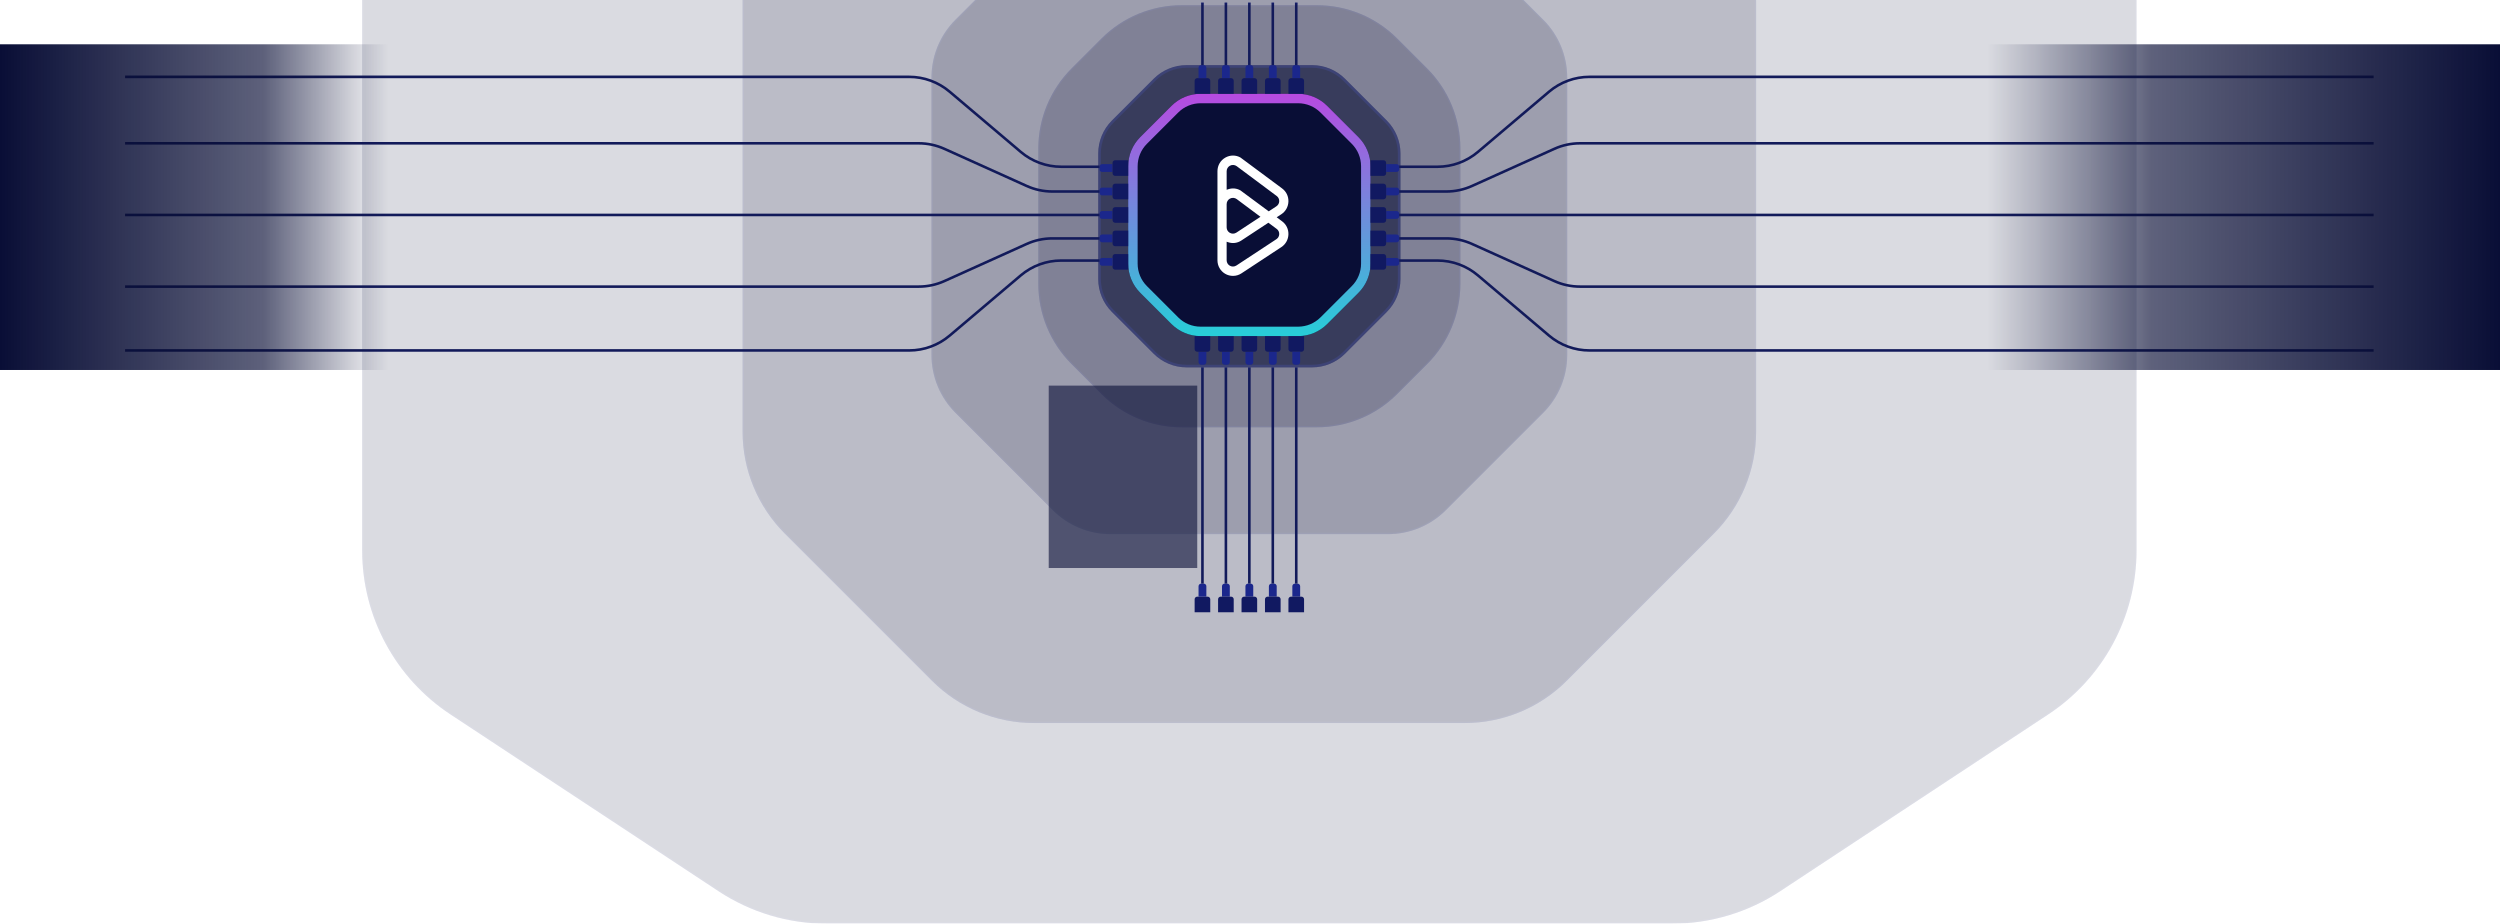
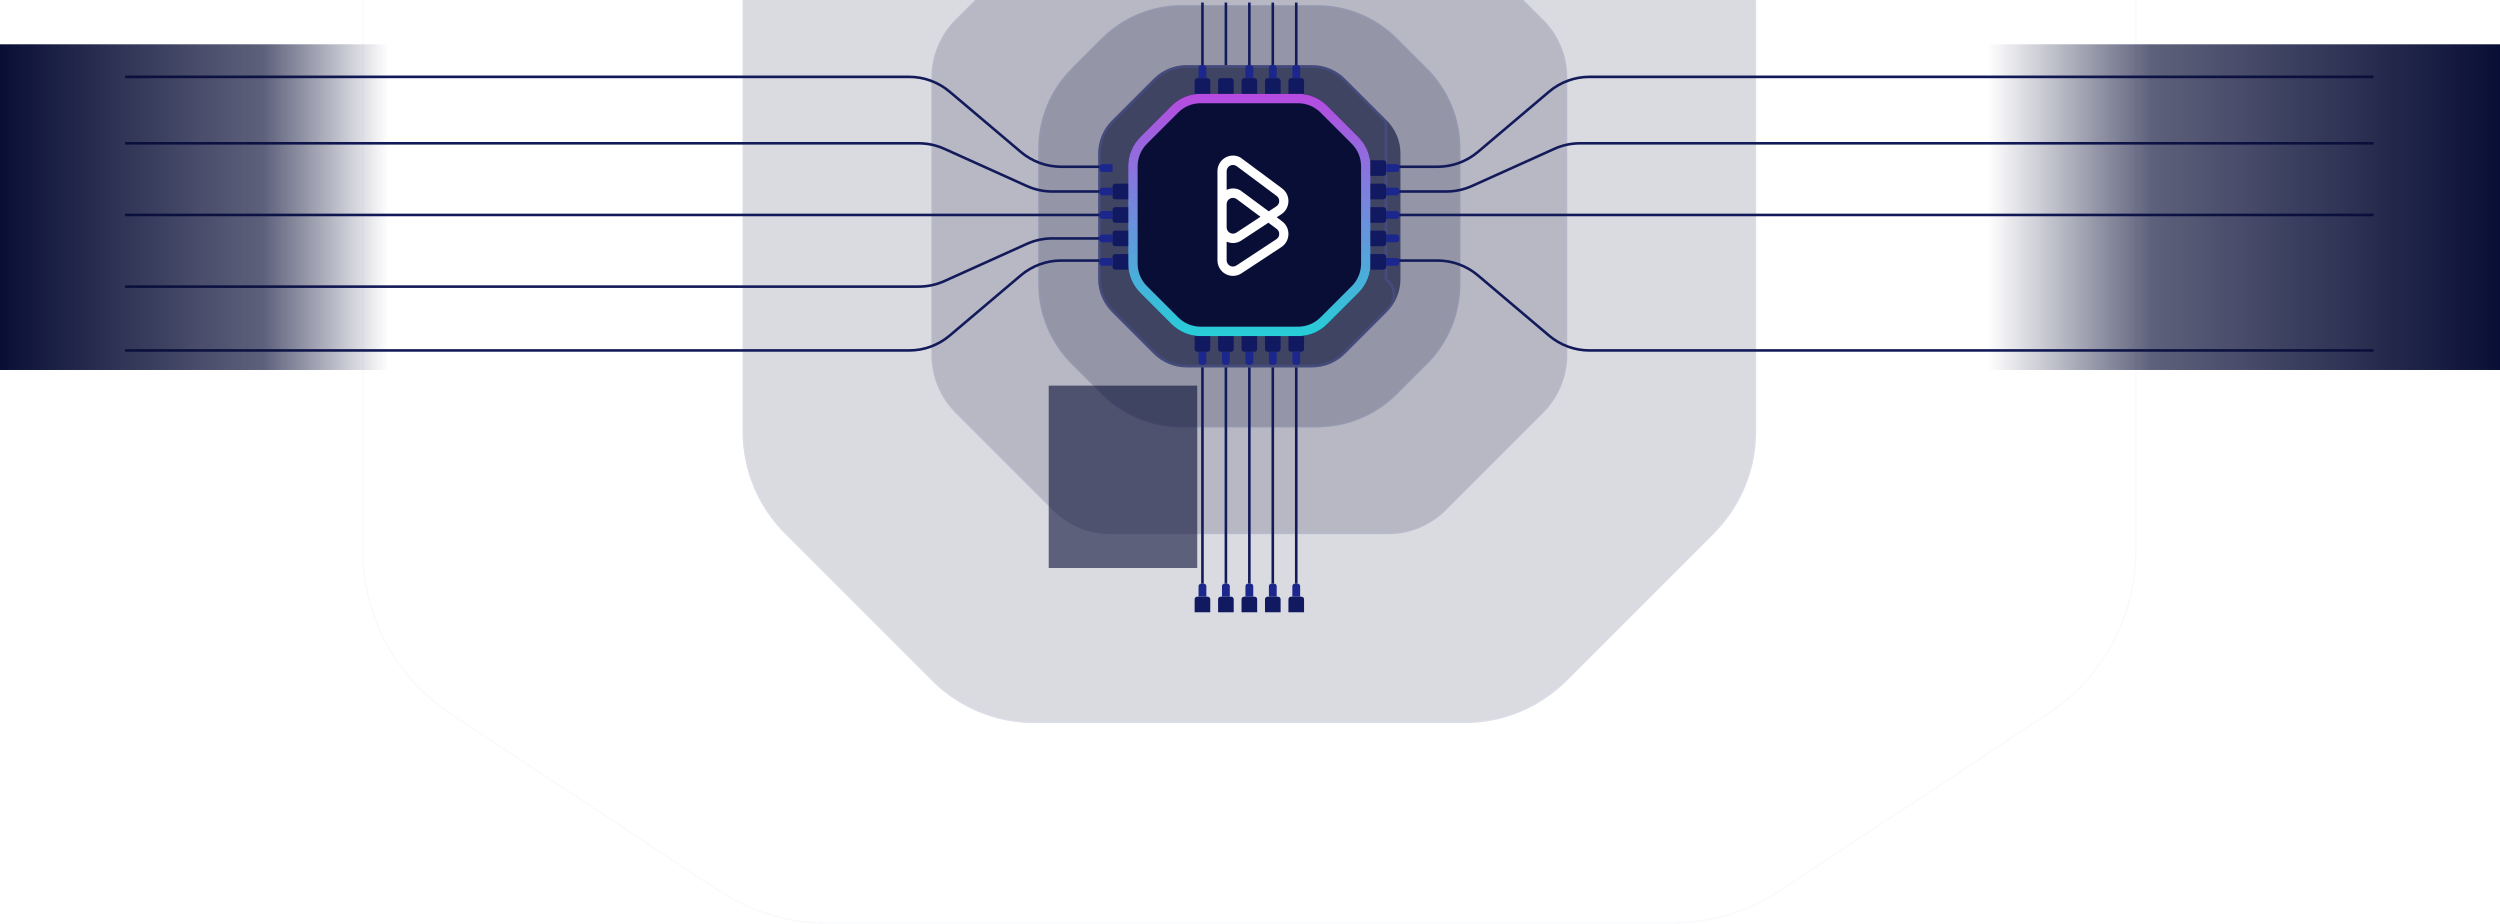
<svg xmlns="http://www.w3.org/2000/svg" width="1919" height="709" viewBox="0 0 1919 709" fill="none">
  <g opacity="0.15">
    <g filter="url(#filter0_iii_2351_859)">
-       <path d="M545.164 -502.849C573.433 -531.118 611.774 -547 651.753 -547H1266.25C1306.23 -547 1344.57 -531.119 1372.84 -502.849L1595.85 -279.836C1624.12 -251.567 1640 -213.226 1640 -173.247V422.529C1640 473.195 1614.55 520.472 1572.25 548.367L1366.45 684.097C1341.81 700.341 1312.96 709 1283.45 709H634.546C605.041 709 576.186 700.341 551.555 684.097L345.749 548.367C303.453 520.472 278 473.195 278 422.529L278 -173.247C278 -213.226 293.881 -251.567 322.151 -279.836L545.164 -502.849Z" fill="#090E36" />
-     </g>
+       </g>
    <path d="M322.504 -279.483L545.517 -502.496C573.693 -530.671 611.907 -546.5 651.753 -546.5H1266.25C1306.09 -546.5 1344.31 -530.671 1372.48 -502.496L1595.5 -279.483C1623.67 -251.307 1639.5 -213.093 1639.5 -173.247V422.529C1639.5 473.027 1614.13 520.147 1571.98 547.949L1366.17 683.68C1341.62 699.87 1312.86 708.5 1283.45 708.5H634.546C605.139 708.5 576.379 699.87 551.83 683.68L346.024 547.949C303.869 520.147 278.5 473.027 278.5 422.529V-173.247C278.5 -213.093 294.329 -251.307 322.504 -279.483Z" stroke="#2335C3" stroke-opacity="0.2" />
  </g>
  <g opacity="0.15">
    <g filter="url(#filter1_iii_2351_859)">
      <path d="M715.394 -190.565C736.161 -211.333 764.329 -223 793.699 -223H1124.3C1153.67 -223 1181.84 -211.333 1202.61 -190.565L1315.57 -77.606C1336.33 -56.839 1348 -28.672 1348 0.699V331.301C1348 360.671 1336.33 388.839 1315.56 409.606L1202.61 522.565C1181.84 543.333 1153.67 555 1124.3 555H793.699C764.329 555 736.161 543.333 715.394 522.565L602.435 409.606C581.667 388.839 570 360.671 570 331.301L570 0.699C570 -28.672 581.667 -56.839 602.435 -77.606L715.394 -190.565Z" fill="#090E36" />
    </g>
    <path d="M602.789 -77.253L715.747 -190.211C736.421 -210.885 764.461 -222.5 793.699 -222.5H1124.3C1153.54 -222.5 1181.58 -210.885 1202.25 -190.211L1315.21 -77.253C1335.89 -56.579 1347.5 -28.539 1347.5 0.699V331.301C1347.5 360.539 1335.89 388.579 1315.21 409.253L1202.25 522.211C1181.58 542.885 1153.54 554.5 1124.3 554.5H793.699C764.461 554.5 736.421 542.885 715.747 522.211L602.789 409.253C582.115 388.579 570.5 360.539 570.5 331.301V0.699C570.5 -28.539 582.115 -56.579 602.789 -77.253Z" stroke="#2335C3" stroke-opacity="0.3" />
  </g>
  <g opacity="0.17">
    <g filter="url(#filter2_iii_2351_859)">
      <path d="M808.166 -59.623C819.932 -71.39 835.891 -78 852.532 -78H1065.47C1082.11 -78 1098.07 -71.39 1109.83 -59.623L1184.62 15.166C1196.39 26.933 1203 42.891 1203 59.532V272.468C1203 289.109 1196.39 305.068 1184.62 316.834L1109.83 391.623C1098.07 403.39 1082.11 410 1065.47 410H852.532C835.891 410 819.932 403.39 808.166 391.623L733.377 316.834C721.61 305.067 715 289.109 715 272.468L715 59.532C715 42.891 721.61 26.933 733.377 15.166L808.166 -59.623Z" fill="#090E36" />
    </g>
    <path d="M733.731 15.52L808.519 -59.27C820.192 -70.942 836.024 -77.5 852.532 -77.5H1065.47C1081.98 -77.5 1097.81 -70.942 1109.48 -59.27L1184.27 15.52C1195.94 27.192 1202.5 43.024 1202.5 59.532V272.468C1202.5 288.976 1195.94 304.808 1184.27 316.481L1109.48 391.27C1097.81 402.942 1081.98 409.5 1065.47 409.5H852.532C836.024 409.5 820.192 402.942 808.519 391.269L733.73 316.48C722.058 304.808 715.5 288.976 715.5 272.468V59.532C715.5 43.024 722.058 27.192 733.731 15.52Z" stroke="#2335C3" stroke-opacity="0.3" />
  </g>
  <g opacity="0.2">
    <g filter="url(#filter3_iii_2351_859)">
      <path d="M845.575 29.482C861.891 13.166 884.02 4 907.094 4H1010.91C1033.98 4 1056.11 13.166 1072.42 29.482L1095.52 52.575C1111.83 68.891 1121 91.02 1121 114.094V217.906C1121 240.98 1111.83 263.109 1095.52 279.425L1072.42 302.518C1056.11 318.834 1033.98 328 1010.91 328H907.094C884.02 328 861.891 318.834 845.575 302.518L822.482 279.425C806.166 263.109 797 240.98 797 217.906V114.094C797 91.02 806.166 68.891 822.482 52.575L845.575 29.482Z" fill="#090E36" />
    </g>
    <path d="M822.835 52.929L845.929 29.835C862.151 13.613 884.152 4.5 907.094 4.5H1010.91C1033.85 4.5 1055.85 13.613 1072.07 29.835L1095.16 52.929C1111.39 69.151 1120.5 91.153 1120.5 114.094V217.906C1120.5 240.848 1111.39 262.849 1095.16 279.071L1072.07 302.165C1055.85 318.387 1033.85 327.5 1010.91 327.5H907.094C884.152 327.5 862.151 318.387 845.929 302.165L822.835 279.071C806.613 262.849 797.5 240.848 797.5 217.906V114.094C797.5 91.153 806.613 69.151 822.835 52.929Z" stroke="#2335C3" stroke-opacity="0.3" />
  </g>
  <g opacity="0.6">
    <g filter="url(#filter4_i_2351_859)">
      <path d="M885.552 60.477C892.26 53.769 901.358 50 910.845 50H1007.16C1016.64 50 1025.74 53.769 1032.45 60.477L1064.52 92.552C1071.23 99.26 1075 108.358 1075 117.845V214.155C1075 223.642 1071.23 232.74 1064.52 239.448L1032.45 271.523C1025.74 278.231 1016.64 282 1007.16 282H910.845C901.358 282 892.26 278.231 885.552 271.523L853.477 239.448C846.769 232.74 843 223.642 843 214.155V117.845C843 108.358 846.769 99.26 853.477 92.552L885.552 60.477Z" fill="#090E36" />
    </g>
-     <path d="M854.184 93.259L886.259 61.184C892.78 54.663 901.623 51 910.845 51H1007.16C1016.38 51 1025.22 54.663 1031.74 61.184L1063.82 93.259C1070.34 99.779 1074 108.623 1074 117.845V214.155C1074 223.377 1070.34 232.22 1063.82 238.741L1031.74 270.816C1025.22 277.337 1016.38 281 1007.16 281H910.845C901.623 281 892.78 277.337 886.259 270.816L854.184 238.741C847.663 232.22 844 223.377 844 214.155V117.845C844 108.623 847.663 99.779 854.184 93.259Z" stroke="#2335C3" stroke-opacity="0.3" stroke-width="2" />
+     <path d="M854.184 93.259L886.259 61.184C892.78 54.663 901.623 51 910.845 51H1007.16C1016.38 51 1025.22 54.663 1031.74 61.184L1063.82 93.259V214.155C1074 223.377 1070.34 232.22 1063.82 238.741L1031.74 270.816C1025.22 277.337 1016.38 281 1007.16 281H910.845C901.623 281 892.78 277.337 886.259 270.816L854.184 238.741C847.663 232.22 844 223.377 844 214.155V117.845C844 108.623 847.663 99.779 854.184 93.259Z" stroke="#2335C3" stroke-opacity="0.3" stroke-width="2" />
  </g>
  <path d="M917 460C917 458.895 917.895 458 919 458L927 458C928.105 458 929 458.895 929 460L929 470L917 470L917 460Z" fill="#111961" />
  <path d="M920 450C920 448.895 920.895 448 922 448L924 448C925.105 448 926 448.895 926 450L926 458L920 458L920 450Z" fill="#1B278C" />
  <path d="M938 450C938 448.895 938.895 448 940 448L942 448C943.105 448 944 448.895 944 450L944 458L938 458L938 450Z" fill="#1B278C" />
  <path d="M956 450C956 448.895 956.895 448 958 448L960 448C961.105 448 962 448.895 962 450L962 458L956 458L956 450Z" fill="#1B278C" />
  <path d="M974 450C974 448.895 974.895 448 976 448L978 448C979.105 448 980 448.895 980 450L980 458L974 458L974 450Z" fill="#1B278C" />
  <path d="M992 450C992 448.895 992.895 448 994 448L996 448C997.105 448 998 448.895 998 450L998 458L992 458L992 450Z" fill="#1B278C" />
  <path d="M935 460C935 458.895 935.895 458 937 458L945 458C946.105 458 947 458.895 947 460L947 470L935 470L935 460Z" fill="#111961" />
  <path d="M953 460C953 458.895 953.895 458 955 458L963 458C964.105 458 965 458.895 965 460L965 470L953 470L953 460Z" fill="#111961" />
  <path d="M971 460C971 458.895 971.895 458 973 458L981 458C982.105 458 983 458.895 983 460L983 470L971 470L971 460Z" fill="#111961" />
  <path d="M989 460C989 458.895 989.895 458 991 458L999 458C1000.1 458 1001 458.895 1001 460L1001 470L989 470L989 460Z" fill="#111961" />
  <g filter="url(#filter5_iii_2351_859)">
    <path d="M899.264 81.251C905.187 75.328 913.22 72 921.597 72H996.403C1004.78 72 1012.81 75.328 1018.74 81.251L1042.75 105.264C1048.67 111.187 1052 119.22 1052 127.597V202.403C1052 210.78 1048.67 218.813 1042.75 224.736L1018.74 248.749C1012.81 254.672 1004.78 258 996.403 258H921.597C913.22 258 905.187 254.672 899.264 248.749L875.251 224.736C869.328 218.813 866 210.78 866 202.403V127.597C866 119.22 869.328 111.187 875.251 105.264L899.264 81.251Z" fill="#090E36" />
  </g>
  <path d="M877.813 107.826L901.826 83.813C907.07 78.57 914.181 75.624 921.597 75.624H996.403C1003.82 75.624 1010.93 78.57 1016.17 83.813L1040.19 107.826C1045.43 113.07 1048.38 120.181 1048.38 127.597V202.403C1048.38 209.819 1045.43 216.93 1040.19 222.174L1016.17 246.187C1010.93 251.43 1003.82 254.376 996.403 254.376H921.597C914.181 254.376 907.07 251.43 901.826 246.187L877.813 222.174C872.57 216.93 869.624 209.819 869.624 202.403V127.597C869.624 120.181 872.57 113.07 877.813 107.826Z" stroke="url(#paint0_linear_2351_859)" stroke-width="7.249" />
  <path d="M984.169 144.653L952.181 120.911C950.461 119.925 948.477 119.398 946.458 119.398C944.439 119.398 942.437 119.925 940.647 120.93C936.811 123.073 934.52 127.011 934.52 131.448V199.769C934.52 204.064 936.697 207.927 940.348 210.108C944.219 212.429 949.144 212.326 952.91 209.845L983.598 189.656C986.872 187.503 988.891 183.857 988.997 179.9C989.102 175.914 987.346 172.268 984.169 169.899L979.99 166.788L983.598 164.419C986.872 162.267 988.891 158.62 988.997 154.663C989.102 150.678 987.346 147.031 984.169 144.663V144.653ZM941.577 156.693C941.577 154.926 942.499 153.347 944.044 152.492C945.712 151.562 947.783 151.693 949.311 152.83L967.525 166.412L967.016 166.741L949.074 178.546C948.275 179.072 947.353 179.354 946.414 179.354C945.545 179.354 944.676 179.11 943.912 178.659C942.446 177.775 941.568 176.234 941.568 174.523V156.703L941.577 156.693ZM979.999 175.708C981.272 176.657 981.983 178.114 981.939 179.702C981.895 181.3 981.105 182.719 979.762 183.603L949.074 203.792C948.275 204.318 947.353 204.6 946.414 204.6C945.545 204.6 944.676 204.356 943.912 203.905C942.446 203.021 941.568 201.48 941.568 199.769V185.548L942.701 185.924C946.194 187.099 949.82 186.629 952.892 184.599L973.617 170.961L979.981 175.708H979.999ZM979.762 158.357L973.881 162.229L973.67 162.07L952.172 146.157C949.302 144.512 945.94 144.193 942.71 145.283L941.577 145.668V131.448C941.577 129.681 942.499 128.102 944.044 127.237C945.712 126.306 947.783 126.438 949.311 127.575L979.999 150.452C981.272 151.402 981.983 152.859 981.939 154.447C981.895 156.045 981.105 157.464 979.762 158.348V158.357Z" fill="white" />
  <path d="M917 62C917 60.895 917.895 60 919 60H927C928.105 60 929 60.895 929 62V72H917V62Z" fill="#111961" />
  <path d="M920 52C920 50.895 920.895 50 922 50H924C925.105 50 926 50.895 926 52V60H920V52Z" fill="#1B278C" />
-   <path d="M938 52C938 50.895 938.895 50 940 50H942C943.105 50 944 50.895 944 52V60H938V52Z" fill="#1B278C" />
  <path d="M956 52C956 50.895 956.895 50 958 50H960C961.105 50 962 50.895 962 52V60H956V52Z" fill="#1B278C" />
  <path d="M974 52C974 50.895 974.895 50 976 50H978C979.105 50 980 50.895 980 52V60H974V52Z" fill="#1B278C" />
  <path d="M992 52C992 50.895 992.895 50 994 50H996C997.105 50 998 50.895 998 52V60H992V52Z" fill="#1B278C" />
  <path d="M935 62C935 60.895 935.895 60 937 60H945C946.105 60 947 60.895 947 62V72H935V62Z" fill="#111961" />
  <path d="M953 62C953 60.895 953.895 60 955 60H963C964.105 60 965 60.895 965 62V72H953V62Z" fill="#111961" />
  <path d="M971 62C971 60.895 971.895 60 973 60H981C982.105 60 983 60.895 983 62V72H971V62Z" fill="#111961" />
  <path d="M989 62C989 60.895 989.895 60 991 60H999C1000.1 60 1001 60.895 1001 62V72H989V62Z" fill="#111961" />
  <path d="M1001 268C1001 269.105 1000.1 270 999 270L991 270C989.895 270 989 269.105 989 268L989 258L1001 258L1001 268Z" fill="#111961" />
  <path d="M998 278C998 279.105 997.105 280 996 280L994 280C992.895 280 992 279.105 992 278L992 270L998 270L998 278Z" fill="#1B278C" />
  <path d="M980 278C980 279.105 979.105 280 978 280L976 280C974.895 280 974 279.105 974 278L974 270L980 270L980 278Z" fill="#1B278C" />
  <path d="M962 278C962 279.105 961.105 280 960 280L958 280C956.895 280 956 279.105 956 278L956 270L962 270L962 278Z" fill="#1B278C" />
  <path d="M944 278C944 279.105 943.105 280 942 280L940 280C938.895 280 938 279.105 938 278L938 270L944 270L944 278Z" fill="#1B278C" />
  <path d="M926 278C926 279.105 925.105 280 924 280L922 280C920.895 280 920 279.105 920 278L920 270L926 270L926 278Z" fill="#1B278C" />
  <path d="M983 268C983 269.105 982.105 270 981 270L973 270C971.895 270 971 269.105 971 268L971 258L983 258L983 268Z" fill="#111961" />
  <path d="M965 268C965 269.105 964.105 270 963 270L955 270C953.895 270 953 269.105 953 268L953 258L965 258L965 268Z" fill="#111961" />
  <path d="M947 268C947 269.105 946.105 270 945 270L937 270C935.895 270 935 269.105 935 268L935 258L947 258L947 268Z" fill="#111961" />
  <path d="M929 268C929 269.105 928.105 270 927 270L919 270C917.895 270 917 269.105 917 268L917 258L929 258L929 268Z" fill="#111961" />
  <path d="M1062 123C1063.1 123 1064 123.895 1064 125L1064 133C1064 134.105 1063.1 135 1062 135L1052 135L1052 123L1062 123Z" fill="#111961" />
  <path d="M1072 126C1073.1 126 1074 126.895 1074 128L1074 130C1074 131.105 1073.1 132 1072 132L1064 132L1064 126L1072 126Z" fill="#1B278C" />
  <path d="M1072 144C1073.1 144 1074 144.895 1074 146L1074 148C1074 149.105 1073.1 150 1072 150L1064 150L1064 144L1072 144Z" fill="#1B278C" />
  <path d="M1072 162C1073.1 162 1074 162.895 1074 164L1074 166C1074 167.105 1073.1 168 1072 168L1064 168L1064 162L1072 162Z" fill="#1B278C" />
  <path d="M1072 180C1073.1 180 1074 180.895 1074 182L1074 184C1074 185.105 1073.1 186 1072 186L1064 186L1064 180L1072 180Z" fill="#1B278C" />
  <path d="M1072 198C1073.1 198 1074 198.895 1074 200L1074 202C1074 203.105 1073.1 204 1072 204L1064 204L1064 198L1072 198Z" fill="#1B278C" />
  <path d="M1062 141C1063.1 141 1064 141.895 1064 143L1064 151C1064 152.105 1063.1 153 1062 153L1052 153L1052 141L1062 141Z" fill="#111961" />
  <path d="M1062 159C1063.1 159 1064 159.895 1064 161L1064 169C1064 170.105 1063.1 171 1062 171L1052 171L1052 159L1062 159Z" fill="#111961" />
  <path d="M1062 177C1063.1 177 1064 177.895 1064 179L1064 187C1064 188.105 1063.1 189 1062 189L1052 189L1052 177L1062 177Z" fill="#111961" />
  <path d="M1062 195C1063.1 195 1064 195.895 1064 197L1064 205C1064 206.105 1063.1 207 1062 207L1052 207L1052 195L1062 195Z" fill="#111961" />
  <path d="M856 207C854.895 207 854 206.105 854 205L854 197C854 195.895 854.895 195 856 195L866 195L866 207L856 207Z" fill="#111961" />
  <path d="M846 204C844.895 204 844 203.105 844 202L844 200C844 198.895 844.895 198 846 198L854 198L854 204L846 204Z" fill="#1B278C" />
  <path d="M846 186C844.895 186 844 185.105 844 184L844 182C844 180.895 844.895 180 846 180L854 180L854 186L846 186Z" fill="#1B278C" />
  <path d="M846 168C844.895 168 844 167.105 844 166L844 164C844 162.895 844.895 162 846 162L854 162L854 168L846 168Z" fill="#1B278C" />
  <path d="M846 150C844.895 150 844 149.105 844 148L844 146C844 144.895 844.895 144 846 144L854 144L854 150L846 150Z" fill="#1B278C" />
  <path d="M846 132C844.895 132 844 131.105 844 130L844 128C844 126.895 844.895 126 846 126L854 126L854 132L846 132Z" fill="#1B278C" />
  <path d="M856 189C854.895 189 854 188.105 854 187L854 179C854 177.895 854.895 177 856 177L866 177L866 189L856 189Z" fill="#111961" />
  <path d="M856 171C854.895 171 854 170.105 854 169L854 161C854 159.895 854.895 159 856 159L866 159L866 171L856 171Z" fill="#111961" />
  <path d="M856 153C854.895 153 854 152.105 854 151L854 143C854 141.895 854.895 141 856 141L866 141L866 153L856 153Z" fill="#111961" />
-   <path d="M856 135C854.895 135 854 134.105 854 133L854 125C854 123.895 854.895 123 856 123L866 123L866 135L856 135Z" fill="#111961" />
  <g clip-path="url(#clip0_2351_859)">
    <rect width="2" height="48" transform="translate(922 2)" fill="#121A5A" />
    <rect x="922" y="-14" width="2" height="18" fill="url(#paint1_linear_2351_859)" />
  </g>
  <g clip-path="url(#clip1_2351_859)">
    <rect width="2" height="48" transform="translate(958 2)" fill="#121A5A" />
    <rect x="958" y="-14" width="2" height="18" fill="url(#paint2_linear_2351_859)" />
  </g>
  <g clip-path="url(#clip2_2351_859)">
    <rect width="2" height="48" transform="translate(994 2)" fill="#121A5A" />
    <rect x="994" y="-14" width="2" height="18" fill="url(#paint3_linear_2351_859)" />
  </g>
  <g clip-path="url(#clip3_2351_859)">
    <rect width="2" height="48" transform="translate(940 2)" fill="#121A5A" />
    <rect x="940" y="-14" width="2" height="18" fill="url(#paint4_linear_2351_859)" />
  </g>
  <g clip-path="url(#clip4_2351_859)">
    <rect width="2" height="48" transform="translate(976 2)" fill="#121A5A" />
    <rect x="976" y="-14" width="2" height="18" fill="url(#paint5_linear_2351_859)" />
  </g>
  <g clip-path="url(#clip5_2351_859)">
    <rect width="2" height="166" transform="translate(922 282)" fill="#121A5A" />
    <rect x="922" y="266" width="2" height="18" fill="url(#paint6_linear_2351_859)" />
  </g>
  <g clip-path="url(#clip6_2351_859)">
    <rect width="2" height="166" transform="translate(958 282)" fill="#121A5A" />
    <rect x="958" y="266" width="2" height="18" fill="url(#paint7_linear_2351_859)" />
  </g>
  <g clip-path="url(#clip7_2351_859)">
    <rect width="2" height="166" transform="translate(994 282)" fill="#121A5A" />
    <rect x="994" y="266" width="2" height="18" fill="url(#paint8_linear_2351_859)" />
  </g>
  <g clip-path="url(#clip8_2351_859)">
    <rect width="2" height="166" transform="translate(940 282)" fill="#121A5A" />
    <rect x="940" y="266" width="2" height="18" fill="url(#paint9_linear_2351_859)" />
  </g>
  <g clip-path="url(#clip9_2351_859)">
    <rect width="2" height="166" transform="translate(976 282)" fill="#121A5A" />
    <rect x="976" y="266" width="2" height="18" fill="url(#paint10_linear_2351_859)" />
  </g>
  <g opacity="0.6" filter="url(#filter6_f_2351_859)">
    <rect x="805" y="296" width="114" height="140" fill="#090E36" />
  </g>
  <path d="M1074 200H1103.41C1114.77 200 1125.76 204.027 1134.43 211.366L1189.07 257.634C1197.74 264.973 1208.73 269 1220.09 269H1822" stroke="#121A5A" stroke-width="2" />
  <path d="M1074 128L1103.41 128C1114.77 128 1125.76 123.973 1134.43 116.634L1189.07 70.366C1197.74 63.027 1208.73 59 1220.09 59L1822 59" stroke="#121A5A" stroke-width="2" />
-   <path d="M1074 183H1110.17C1116.98 183 1123.71 184.448 1129.91 187.248L1193.09 215.752C1199.29 218.552 1206.02 220 1212.83 220H1822" stroke="#121A5A" stroke-width="2" />
  <path d="M1074 147L1110.17 147C1116.98 147 1123.71 145.552 1129.91 142.752L1193.09 114.248C1199.29 111.448 1206.02 110 1212.83 110L1822 110" stroke="#121A5A" stroke-width="2" />
  <line x1="1074" y1="165" x2="1822" y2="165" stroke="#121A5A" stroke-width="2" />
  <rect x="1526" y="34" width="393" height="250" fill="url(#paint11_linear_2351_859)" />
  <path d="M844 200H814.59C803.233 200 792.243 204.027 783.575 211.366L728.925 257.634C720.257 264.973 709.267 269 697.91 269H96" stroke="#121A5A" stroke-width="2" />
  <path d="M844 128L814.59 128C803.233 128 792.243 123.973 783.575 116.634L728.925 70.366C720.257 63.027 709.267 59 697.91 59L96 59" stroke="#121A5A" stroke-width="2" />
  <path d="M844 183H807.828C801.021 183 794.291 184.448 788.086 187.248L724.914 215.752C718.709 218.552 711.979 220 705.172 220H96" stroke="#121A5A" stroke-width="2" />
  <path d="M844 147L807.828 147C801.021 147 794.291 145.552 788.086 142.752L724.914 114.248C718.709 111.448 711.979 110 705.172 110L96 110" stroke="#121A5A" stroke-width="2" />
  <line y1="-1" x2="748" y2="-1" transform="matrix(-1 0 0 1 844 166)" stroke="#121A5A" stroke-width="2" />
  <rect width="298" height="250" transform="matrix(-1 0 0 1 298 34)" fill="url(#paint12_linear_2351_859)" />
  <defs>
    <filter id="filter0_iii_2351_859" x="278" y="-547" width="1362" height="1256" filterUnits="userSpaceOnUse" color-interpolation-filters="sRGB">
      <feGaussianBlur stdDeviation="29.629" />
      <feGaussianBlur stdDeviation="10.457" />
      <feGaussianBlur stdDeviation="6.971" />
    </filter>
    <filter id="filter1_iii_2351_859" x="570" y="-223" width="778" height="778" filterUnits="userSpaceOnUse" color-interpolation-filters="sRGB">
      <feGaussianBlur stdDeviation="29.629" />
      <feGaussianBlur stdDeviation="10.457" />
      <feGaussianBlur stdDeviation="6.971" />
    </filter>
    <filter id="filter2_iii_2351_859" x="715" y="-78" width="488" height="488" filterUnits="userSpaceOnUse" color-interpolation-filters="sRGB">
      <feGaussianBlur stdDeviation="29.629" />
      <feGaussianBlur stdDeviation="10.457" />
      <feGaussianBlur stdDeviation="6.971" />
    </filter>
    <filter id="filter3_iii_2351_859" x="797" y="4" width="324" height="324" filterUnits="userSpaceOnUse" color-interpolation-filters="sRGB">
      <feGaussianBlur stdDeviation="29.629" />
      <feGaussianBlur stdDeviation="10.457" />
      <feGaussianBlur stdDeviation="6.971" />
    </filter>
    <filter id="filter4_i_2351_859" x="843" y="50" width="232" height="232" filterUnits="userSpaceOnUse" color-interpolation-filters="sRGB">
      <feGaussianBlur stdDeviation="29.629" />
    </filter>
    <filter id="filter5_iii_2351_859" x="866" y="72" width="186" height="186" filterUnits="userSpaceOnUse" color-interpolation-filters="sRGB">
      <feGaussianBlur stdDeviation="26.846" />
      <feGaussianBlur stdDeviation="9.475" />
      <feGaussianBlur stdDeviation="6.317" />
    </filter>
    <filter id="filter6_f_2351_859" x="781" y="272" width="162" height="188" filterUnits="userSpaceOnUse" color-interpolation-filters="sRGB">
      <feGaussianBlur stdDeviation="12" />
    </filter>
    <linearGradient id="paint0_linear_2351_859" x1="959" y1="72" x2="959" y2="258" gradientUnits="userSpaceOnUse">
      <stop stop-color="#B74AE0" />
      <stop offset="1" stop-color="#27CED8" />
    </linearGradient>
    <linearGradient id="paint1_linear_2351_859" x1="923" y1="-14" x2="923" y2="4" gradientUnits="userSpaceOnUse">
      <stop stop-color="#1D2CAE" stop-opacity="0" />
      <stop offset="0.5" stop-color="#1D2CAE" />
      <stop offset="1" stop-color="#1D2CAE" stop-opacity="0" />
    </linearGradient>
    <linearGradient id="paint2_linear_2351_859" x1="959" y1="-14" x2="959" y2="4" gradientUnits="userSpaceOnUse">
      <stop stop-color="#1D2CAE" stop-opacity="0" />
      <stop offset="0.5" stop-color="#1D2CAE" />
      <stop offset="1" stop-color="#1D2CAE" stop-opacity="0" />
    </linearGradient>
    <linearGradient id="paint3_linear_2351_859" x1="995" y1="-14" x2="995" y2="4" gradientUnits="userSpaceOnUse">
      <stop stop-color="#1D2CAE" stop-opacity="0" />
      <stop offset="0.5" stop-color="#1D2CAE" />
      <stop offset="1" stop-color="#1D2CAE" stop-opacity="0" />
    </linearGradient>
    <linearGradient id="paint4_linear_2351_859" x1="941" y1="-14" x2="941" y2="4" gradientUnits="userSpaceOnUse">
      <stop stop-color="#1D2CAE" stop-opacity="0" />
      <stop offset="0.5" stop-color="#1D2CAE" />
      <stop offset="1" stop-color="#1D2CAE" stop-opacity="0" />
    </linearGradient>
    <linearGradient id="paint5_linear_2351_859" x1="977" y1="-14" x2="977" y2="4" gradientUnits="userSpaceOnUse">
      <stop stop-color="#1D2CAE" stop-opacity="0" />
      <stop offset="0.5" stop-color="#1D2CAE" />
      <stop offset="1" stop-color="#1D2CAE" stop-opacity="0" />
    </linearGradient>
    <linearGradient id="paint6_linear_2351_859" x1="923" y1="266" x2="923" y2="284" gradientUnits="userSpaceOnUse">
      <stop stop-color="#1D2CAE" stop-opacity="0" />
      <stop offset="0.5" stop-color="#1D2CAE" />
      <stop offset="1" stop-color="#1D2CAE" stop-opacity="0" />
    </linearGradient>
    <linearGradient id="paint7_linear_2351_859" x1="959" y1="266" x2="959" y2="284" gradientUnits="userSpaceOnUse">
      <stop stop-color="#1D2CAE" stop-opacity="0" />
      <stop offset="0.5" stop-color="#1D2CAE" />
      <stop offset="1" stop-color="#1D2CAE" stop-opacity="0" />
    </linearGradient>
    <linearGradient id="paint8_linear_2351_859" x1="995" y1="266" x2="995" y2="284" gradientUnits="userSpaceOnUse">
      <stop stop-color="#1D2CAE" stop-opacity="0" />
      <stop offset="0.5" stop-color="#1D2CAE" />
      <stop offset="1" stop-color="#1D2CAE" stop-opacity="0" />
    </linearGradient>
    <linearGradient id="paint9_linear_2351_859" x1="941" y1="266" x2="941" y2="284" gradientUnits="userSpaceOnUse">
      <stop stop-color="#1D2CAE" stop-opacity="0" />
      <stop offset="0.5" stop-color="#1D2CAE" />
      <stop offset="1" stop-color="#1D2CAE" stop-opacity="0" />
    </linearGradient>
    <linearGradient id="paint10_linear_2351_859" x1="977" y1="266" x2="977" y2="284" gradientUnits="userSpaceOnUse">
      <stop stop-color="#1D2CAE" stop-opacity="0" />
      <stop offset="0.5" stop-color="#1D2CAE" />
      <stop offset="1" stop-color="#1D2CAE" stop-opacity="0" />
    </linearGradient>
    <linearGradient id="paint11_linear_2351_859" x1="1919" y1="159" x2="1526" y2="159" gradientUnits="userSpaceOnUse">
      <stop stop-color="#090E36" />
      <stop offset="0.68" stop-color="#090E36" stop-opacity="0.655" />
      <stop offset="1" stop-color="#090E36" stop-opacity="0" />
    </linearGradient>
    <linearGradient id="paint12_linear_2351_859" x1="298" y1="125" x2="0" y2="125" gradientUnits="userSpaceOnUse">
      <stop stop-color="#090E36" />
      <stop offset="0.68" stop-color="#090E36" stop-opacity="0.655" />
      <stop offset="1" stop-color="#090E36" stop-opacity="0" />
    </linearGradient>
    <clipPath id="clip0_2351_859">
      <rect width="2" height="48" fill="white" transform="translate(922 2)" />
    </clipPath>
    <clipPath id="clip1_2351_859">
      <rect width="2" height="48" fill="white" transform="translate(958 2)" />
    </clipPath>
    <clipPath id="clip2_2351_859">
      <rect width="2" height="48" fill="white" transform="translate(994 2)" />
    </clipPath>
    <clipPath id="clip3_2351_859">
      <rect width="2" height="48" fill="white" transform="translate(940 2)" />
    </clipPath>
    <clipPath id="clip4_2351_859">
      <rect width="2" height="48" fill="white" transform="translate(976 2)" />
    </clipPath>
    <clipPath id="clip5_2351_859">
      <rect width="2" height="166" fill="white" transform="translate(922 282)" />
    </clipPath>
    <clipPath id="clip6_2351_859">
      <rect width="2" height="166" fill="white" transform="translate(958 282)" />
    </clipPath>
    <clipPath id="clip7_2351_859">
      <rect width="2" height="166" fill="white" transform="translate(994 282)" />
    </clipPath>
    <clipPath id="clip8_2351_859">
      <rect width="2" height="166" fill="white" transform="translate(940 282)" />
    </clipPath>
    <clipPath id="clip9_2351_859">
      <rect width="2" height="166" fill="white" transform="translate(976 282)" />
    </clipPath>
  </defs>
</svg>